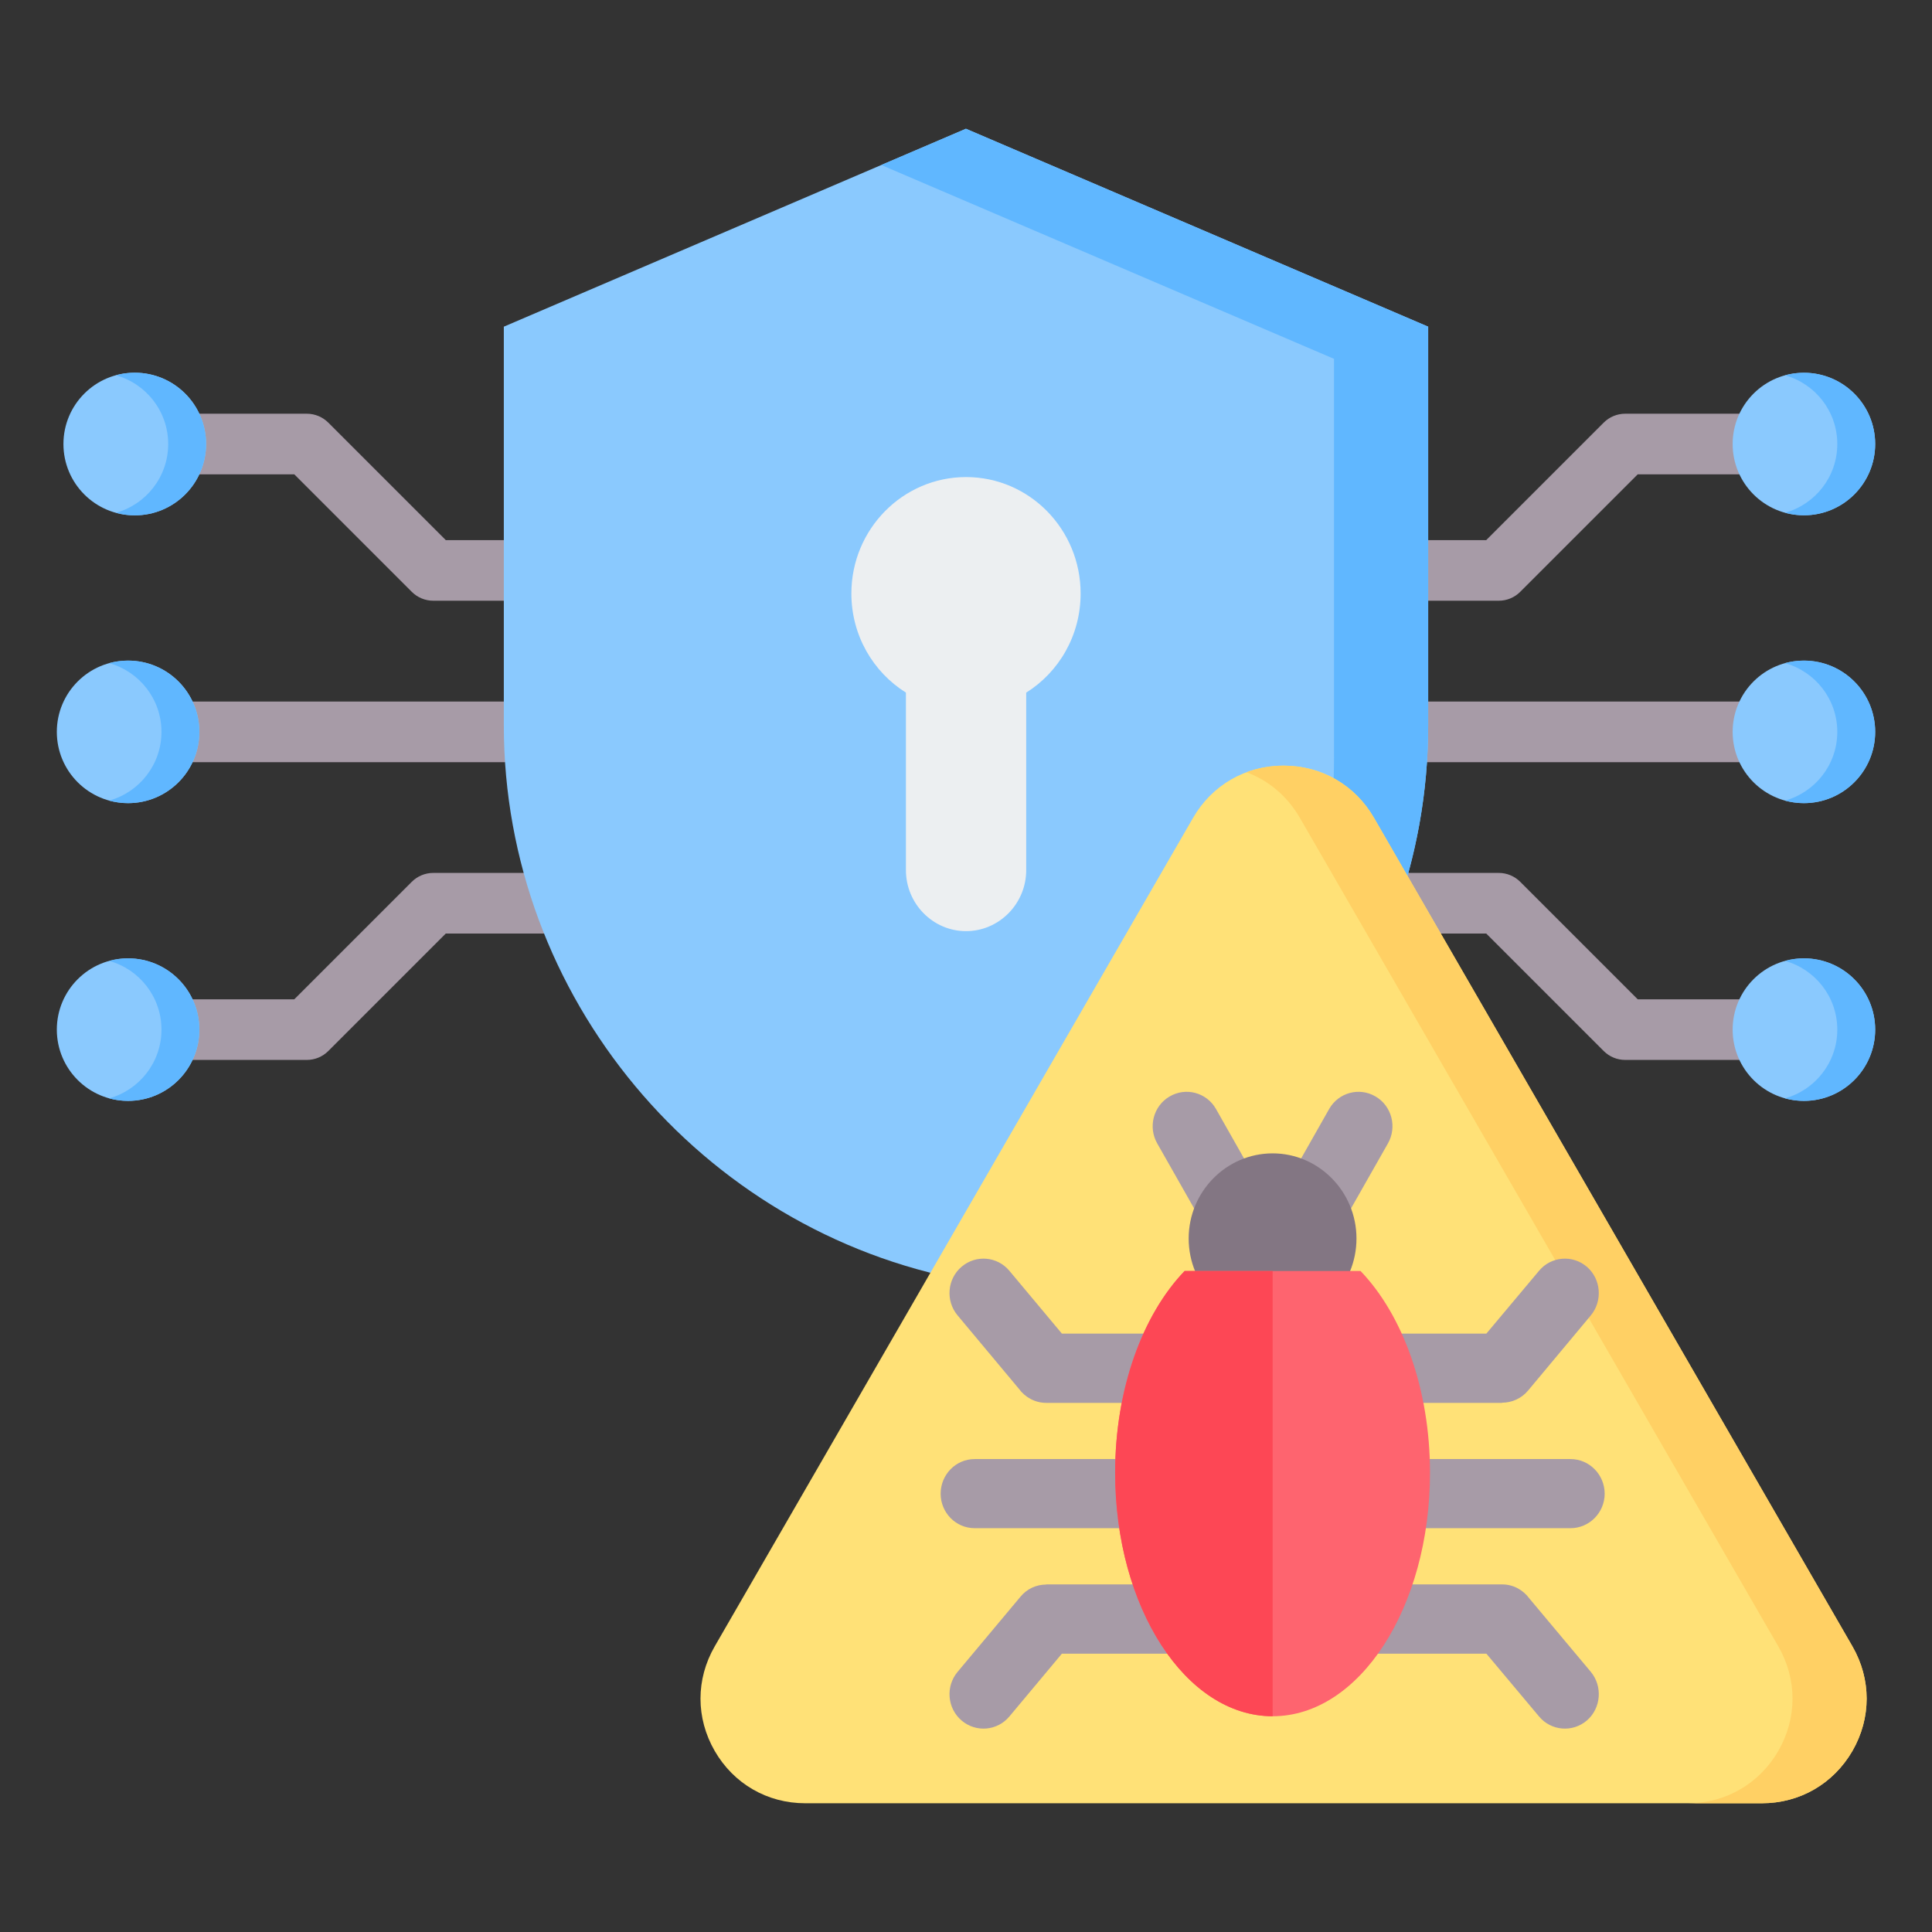
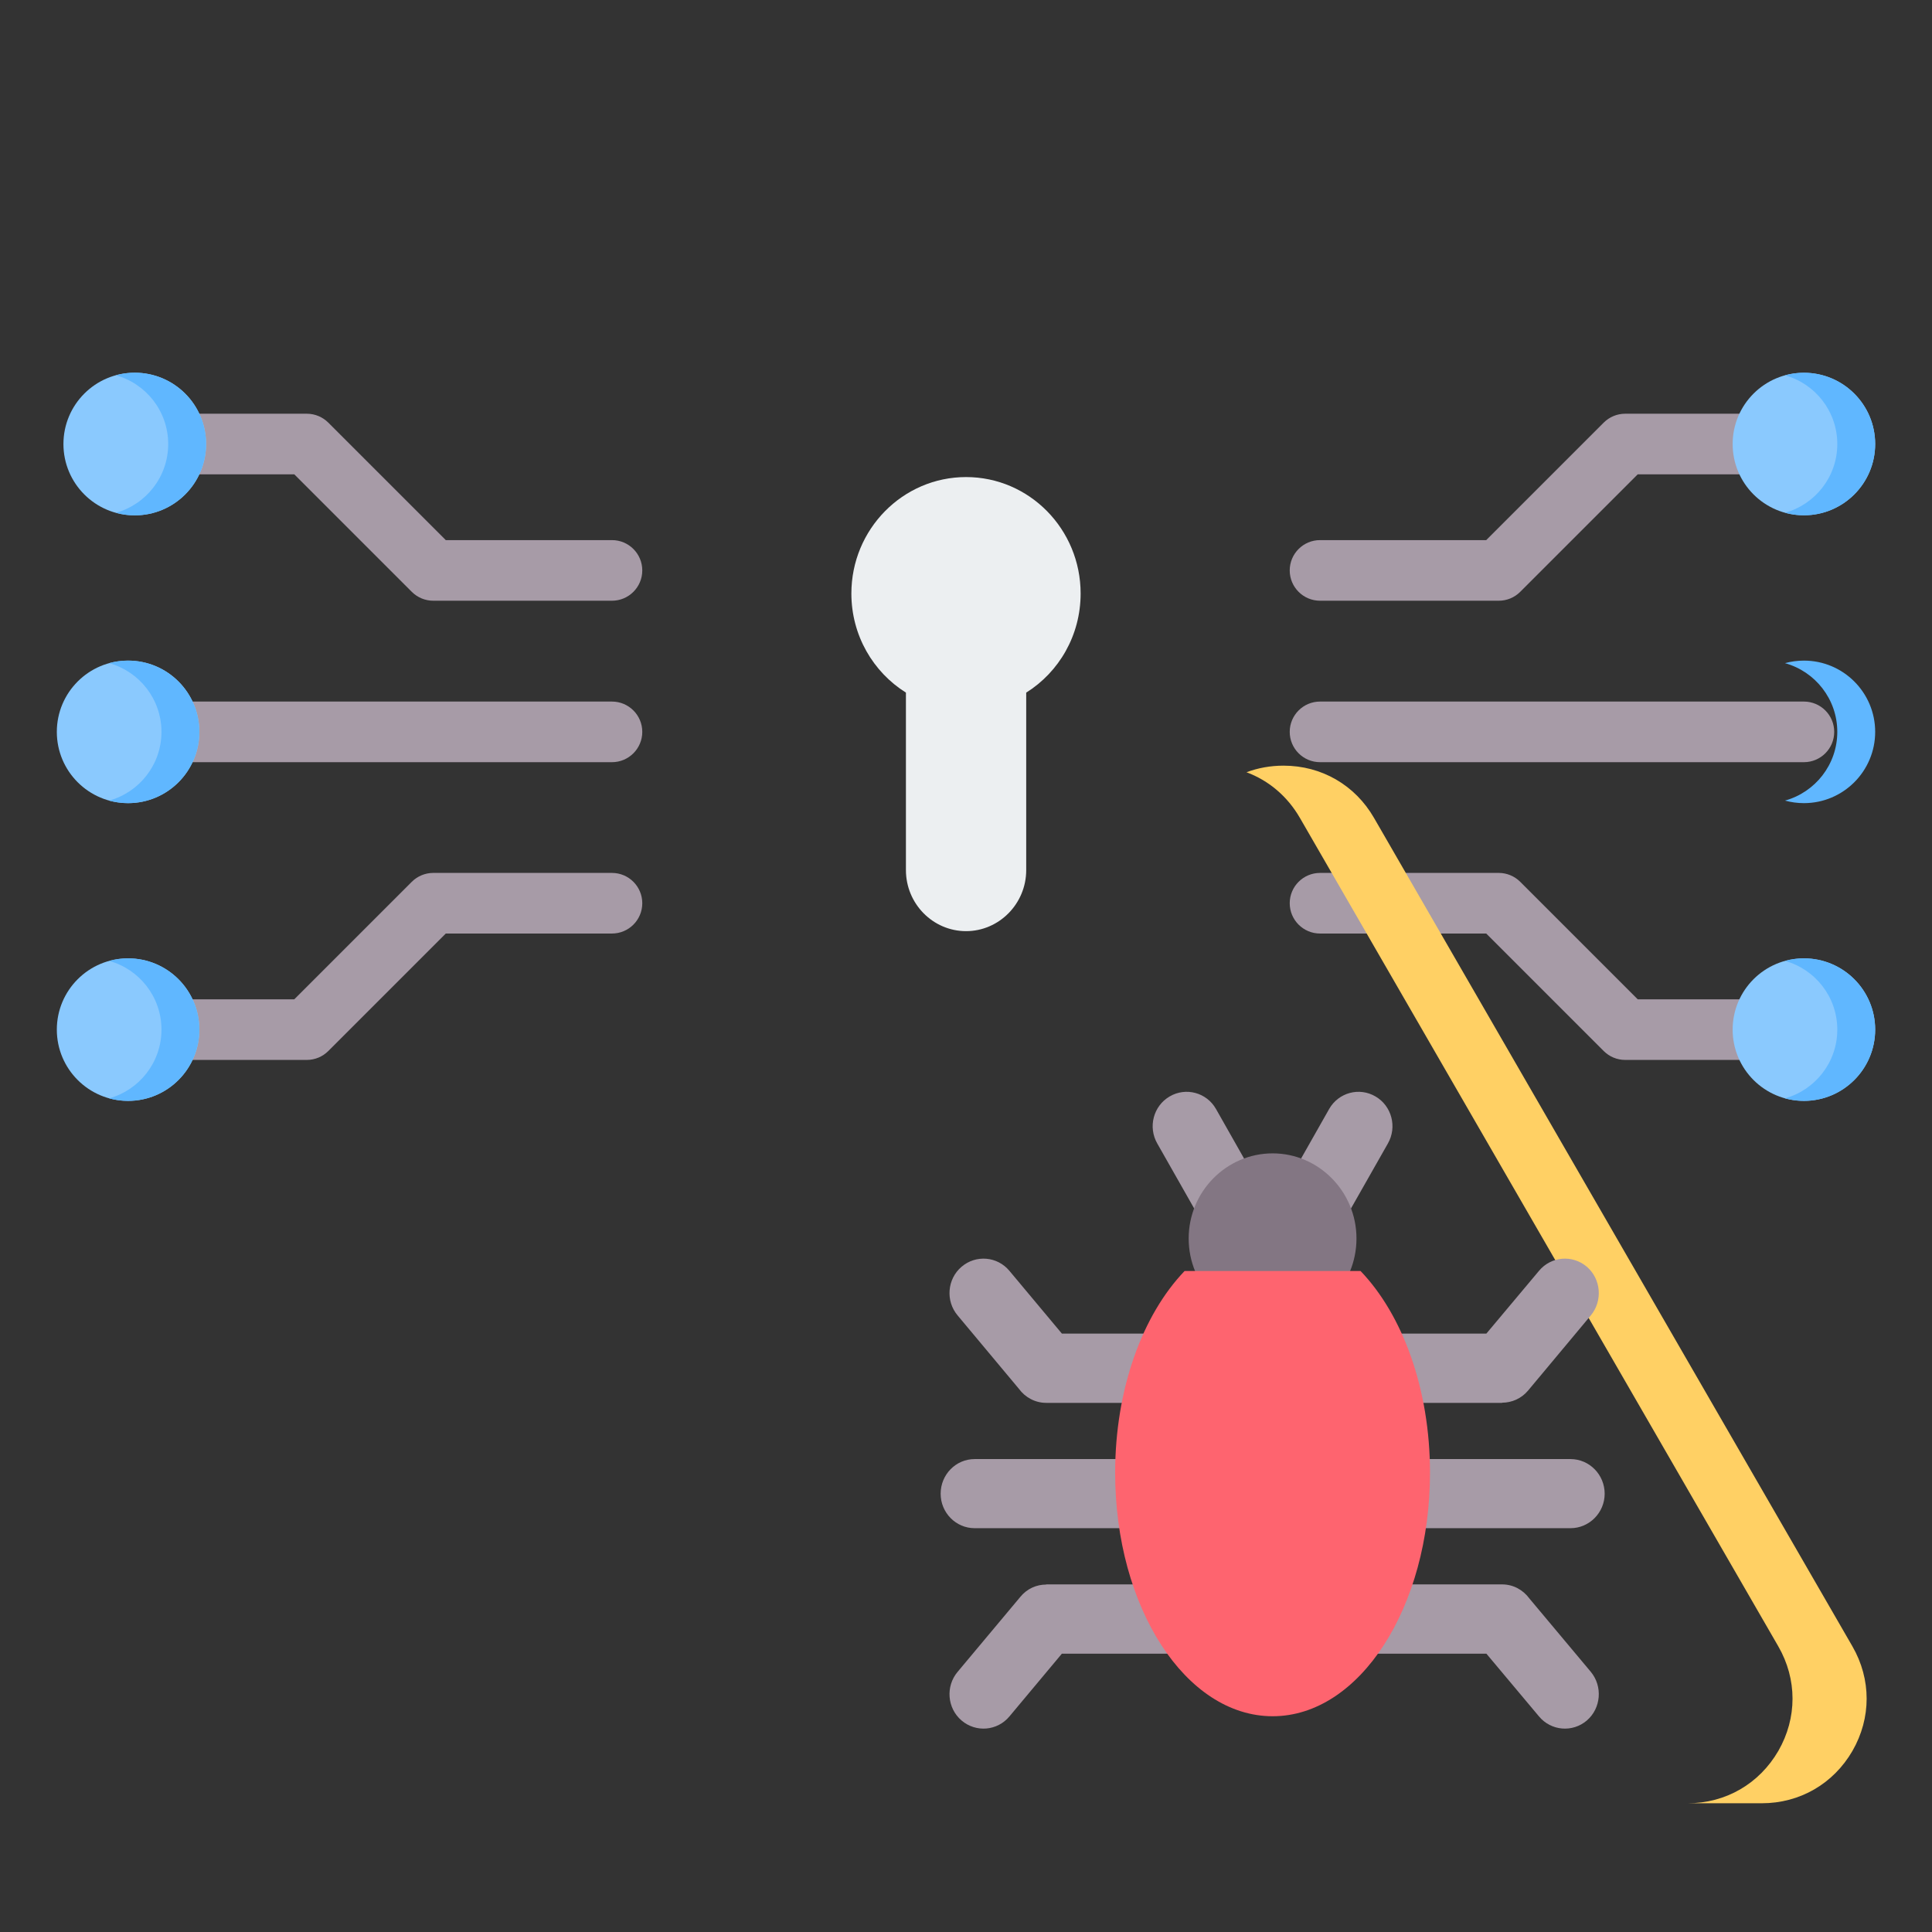
<svg xmlns="http://www.w3.org/2000/svg" clip-rule="evenodd" fill-rule="evenodd" stroke-linejoin="round" stroke-miterlimit="2" viewBox="0 0 510 510">
  <rect x="0" y="0" width="510" height="510" fill="#333333" stroke="none" />
  <g>
    <path d="m348.454 158.576c-4.416 0-8-3.584-8-8 0-4.415 3.584-8 8-8h43.871l31.021-31.021c1.501-1.5 3.535-2.343 5.657-2.343h47.185c4.415 0 8 3.584 8 8 0 4.415-3.585 8-8 8h-43.871l-31.022 31.021c-1.5 1.501-3.535 2.343-5.657 2.343zm0 87.852c-4.416 0-8-3.585-8-8s3.584-8 8-8h47.184c2.122 0 4.157.843 5.657 2.343l31.022 31.022h43.871c4.415 0 8 3.584 8 8 0 4.415-3.585 8-8 8h-47.185c-2.122 0-4.156-.843-5.657-2.343l-31.021-31.022zm0-45.232c-4.416 0-8-3.585-8-8 0-4.416 3.584-8 8-8h127.734c4.415 0 8 3.584 8 8 0 4.415-3.585 8-8 8zm-186.908-58.62c4.416 0 8 3.585 8 8 0 4.416-3.584 8-8 8h-47.184c-2.122 0-4.157-.842-5.657-2.343l-31.022-31.021h-43.871c-4.415 0-8-3.585-8-8 0-4.416 3.585-8 8-8h47.185c2.122 0 4.156.843 5.657 2.343l31.021 31.021zm0 87.852c4.416 0 8 3.585 8 8s-3.584 8-8 8h-43.871l-31.021 31.022c-1.501 1.5-3.535 2.343-5.657 2.343h-47.185c-4.415 0-8-3.585-8-8 0-4.416 3.585-8 8-8h43.871l31.022-31.022c1.5-1.5 3.535-2.343 5.657-2.343zm0-45.232c4.416 0 8 3.584 8 8 0 4.415-3.584 8-8 8h-127.734c-4.415 0-8-3.585-8-8 0-4.416 3.585-8 8-8z" fill="#a79ba7" />
    <g>
      <circle cx="35.572" cy="117.212" fill="#8ac9fe" r="18.827" />
      <path d="m30.572 135.366c7.967-2.192 13.827-9.494 13.827-18.154s-5.86-15.962-13.827-18.154c1.593-.439 3.269-.673 5-.673 10.391 0 18.827 8.436 18.827 18.827 0 10.39-8.436 18.826-18.827 18.826-1.731 0-3.407-.234-5-.672z" fill="#60b7ff" />
    </g>
    <g>
      <circle cx="33.812" cy="193.196" fill="#8ac9fe" r="18.812" />
      <path d="m28.812 211.335c7.959-2.192 13.812-9.487 13.812-18.139s-5.853-15.947-13.812-18.14c1.593-.438 3.269-.672 5-.672 10.383 0 18.812 8.429 18.812 18.812 0 10.382-8.429 18.812-18.812 18.812-1.731 0-3.407-.234-5-.673z" fill="#60b7ff" />
    </g>
    <g>
      <circle cx="33.812" cy="271.793" fill="#8ac9fe" r="18.812" />
      <path d="m28.812 289.932c7.959-2.192 13.812-9.487 13.812-18.139s-5.853-15.947-13.812-18.14c1.593-.438 3.269-.672 5-.672 10.383 0 18.812 8.429 18.812 18.812 0 10.382-8.429 18.812-18.812 18.812-1.731 0-3.407-.234-5-.673z" fill="#60b7ff" />
    </g>
    <g>
      <circle cx="476.188" cy="271.793" fill="#8ac9fe" r="18.812" />
      <path d="m471.188 289.932c7.959-2.192 13.812-9.487 13.812-18.139s-5.853-15.947-13.812-18.14c1.592-.438 3.269-.672 5-.672 10.383 0 18.812 8.429 18.812 18.812 0 10.382-8.429 18.812-18.812 18.812-1.731 0-3.408-.234-5-.673z" fill="#60b7ff" />
    </g>
    <g>
-       <circle cx="476.188" cy="193.196" fill="#8ac9fe" r="18.812" />
-       <path d="m471.188 211.335c7.959-2.192 13.812-9.487 13.812-18.139s-5.853-15.947-13.812-18.14c1.592-.438 3.269-.672 5-.672 10.383 0 18.812 8.429 18.812 18.812 0 10.382-8.429 18.812-18.812 18.812-1.731 0-3.408-.234-5-.673z" fill="#60b7ff" />
+       <path d="m471.188 211.335c7.959-2.192 13.812-9.487 13.812-18.139s-5.853-15.947-13.812-18.14c1.592-.438 3.269-.672 5-.672 10.383 0 18.812 8.429 18.812 18.812 0 10.382-8.429 18.812-18.812 18.812-1.731 0-3.408-.234-5-.673" fill="#60b7ff" />
    </g>
    <g>
      <circle cx="476.188" cy="117.212" fill="#8ac9fe" r="18.812" />
      <path d="m471.188 135.351c7.959-2.192 13.812-9.487 13.812-18.139s-5.853-15.947-13.812-18.14c1.592-.438 3.269-.672 5-.672 10.383 0 18.812 8.429 18.812 18.812s-8.429 18.812-18.812 18.812c-1.731 0-3.408-.234-5-.673z" fill="#60b7ff" />
    </g>
    <g>
-       <path d="m254.979 33.985-121.983 52.248v105.259c0 71.513 51.825 133.542 121.983 146.54 70.2-12.998 122.025-75.027 122.025-146.54v-105.259z" fill="#8ac9fe" />
-       <path d="m263.242 336.257c52.784-23.469 88.91-76.565 88.91-136.272v-105.258l-119.514-51.173 22.341-9.569 122.025 52.248v105.259c0 68.677-47.796 128.607-113.762 144.765z" fill="#60b7ff" />
-     </g>
+       </g>
    <g>
      <g>
-         <path d="m362.714 215.919 126.28 218.679c5.006 8.694 5.006 18.917 0 27.611-5.032 8.668-13.884 13.806-23.922 13.806h-252.508c-10.012 0-18.891-5.138-23.897-13.806-5.006-8.694-5.006-18.917 0-27.611l126.254-218.679c5.006-8.694 13.885-13.805 23.897-13.805 10.038 0 18.89 5.111 23.896 13.805z" fill="#ffe177" />
        <path d="m329.041 203.85c3.053-1.137 6.348-1.736 9.777-1.736 10.038 0 18.89 5.111 23.896 13.805l126.28 218.679c5.006 8.694 5.006 18.917 0 27.611-5.032 8.668-13.884 13.806-23.922 13.806h-19.566c10.039 0 18.891-5.138 23.923-13.806 5.006-8.694 5.006-18.917 0-27.611l-126.28-218.679c-3.292-5.717-8.247-9.885-14.108-12.069z" fill="#ffd064" />
      </g>
    </g>
    <g>
      <path d="m414.578 385.158c4.96 0 9.014 4.098 9.014 9.144 0 5.003-4.054 9.101-9.014 9.101h-157.299c-4.961 0-8.972-4.098-8.972-9.101 0-5.046 4.011-9.144 8.972-9.144zm-8.325-49.687c3.192-3.839 8.842-4.313 12.638-1.078 3.752 3.235 4.227 9.014 1.035 12.853l-16.562 19.84c-1.769 2.114-4.314 3.192-6.858 3.192v.043h-120.336c-2.933 0-5.564-1.467-7.203-3.709l-16.174-19.366c-3.235-3.839-2.761-9.618 1.035-12.853s9.446-2.761 12.637 1.078l13.846 16.562h112.054zm-139.788 117.619c-3.191 3.838-8.841 4.313-12.637 1.078s-4.27-9.015-1.035-12.853l16.562-19.797c1.769-2.157 4.27-3.235 6.815-3.235v-.043h120.336c2.976 0 5.564 1.466 7.203 3.709l16.217 19.366c3.192 3.838 2.717 9.618-1.035 12.853-3.796 3.235-9.446 2.76-12.638-1.078l-13.888-16.563h-112.054z" fill="#a79ba7" fill-rule="nonzero" />
      <path d="m355.359 321.238c-2.459 4.356-7.936 5.866-12.25 3.321-4.27-2.502-5.736-8.066-3.234-12.422l10.998-19.409c2.459-4.313 7.936-5.823 12.249-3.278 4.27 2.502 5.737 8.066 3.235 12.422zm-23.377-9.101c2.501 4.356 1.035 9.92-3.235 12.422-4.27 2.545-9.791 1.035-12.249-3.321l-10.999-19.366c-2.502-4.356-1.035-9.92 3.235-12.422 4.313-2.545 9.791-1.035 12.249 3.278z" fill="#a79ba7" fill-rule="nonzero" />
      <path d="m335.95 349.445c12.163 0 22.126-10.092 22.126-22.514 0-12.379-9.963-22.471-22.126-22.471-12.206 0-22.17 10.092-22.17 22.471 0 12.422 9.964 22.514 22.17 22.514z" fill="#837683" />
      <path d="m359.154 335.514c11.085 11.559 18.331 31.098 18.331 53.267 0 35.497-18.59 64.265-41.535 64.265-22.989 0-41.579-28.768-41.579-64.265 0-22.169 7.246-41.708 18.331-53.267z" fill="#fe646f" />
-       <path d="m335.95 335.514h-23.248c-11.085 11.559-18.331 31.098-18.331 53.267 0 35.497 18.59 64.265 41.579 64.265z" fill="#fd4755" />
    </g>
    <path d="m255.018 125.933c16.704 0 30.24 13.778 30.24 30.734 0 11.073-5.724 20.758-14.364 26.166v46.85c0 8.88-7.164 16.116-15.876 16.116-8.748 0-15.876-7.236-15.876-16.116v-46.85c-8.64-5.408-14.4-15.093-14.4-26.166 0-16.956 13.572-30.734 30.276-30.734z" fill="#eceff1" />
  </g>
</svg>